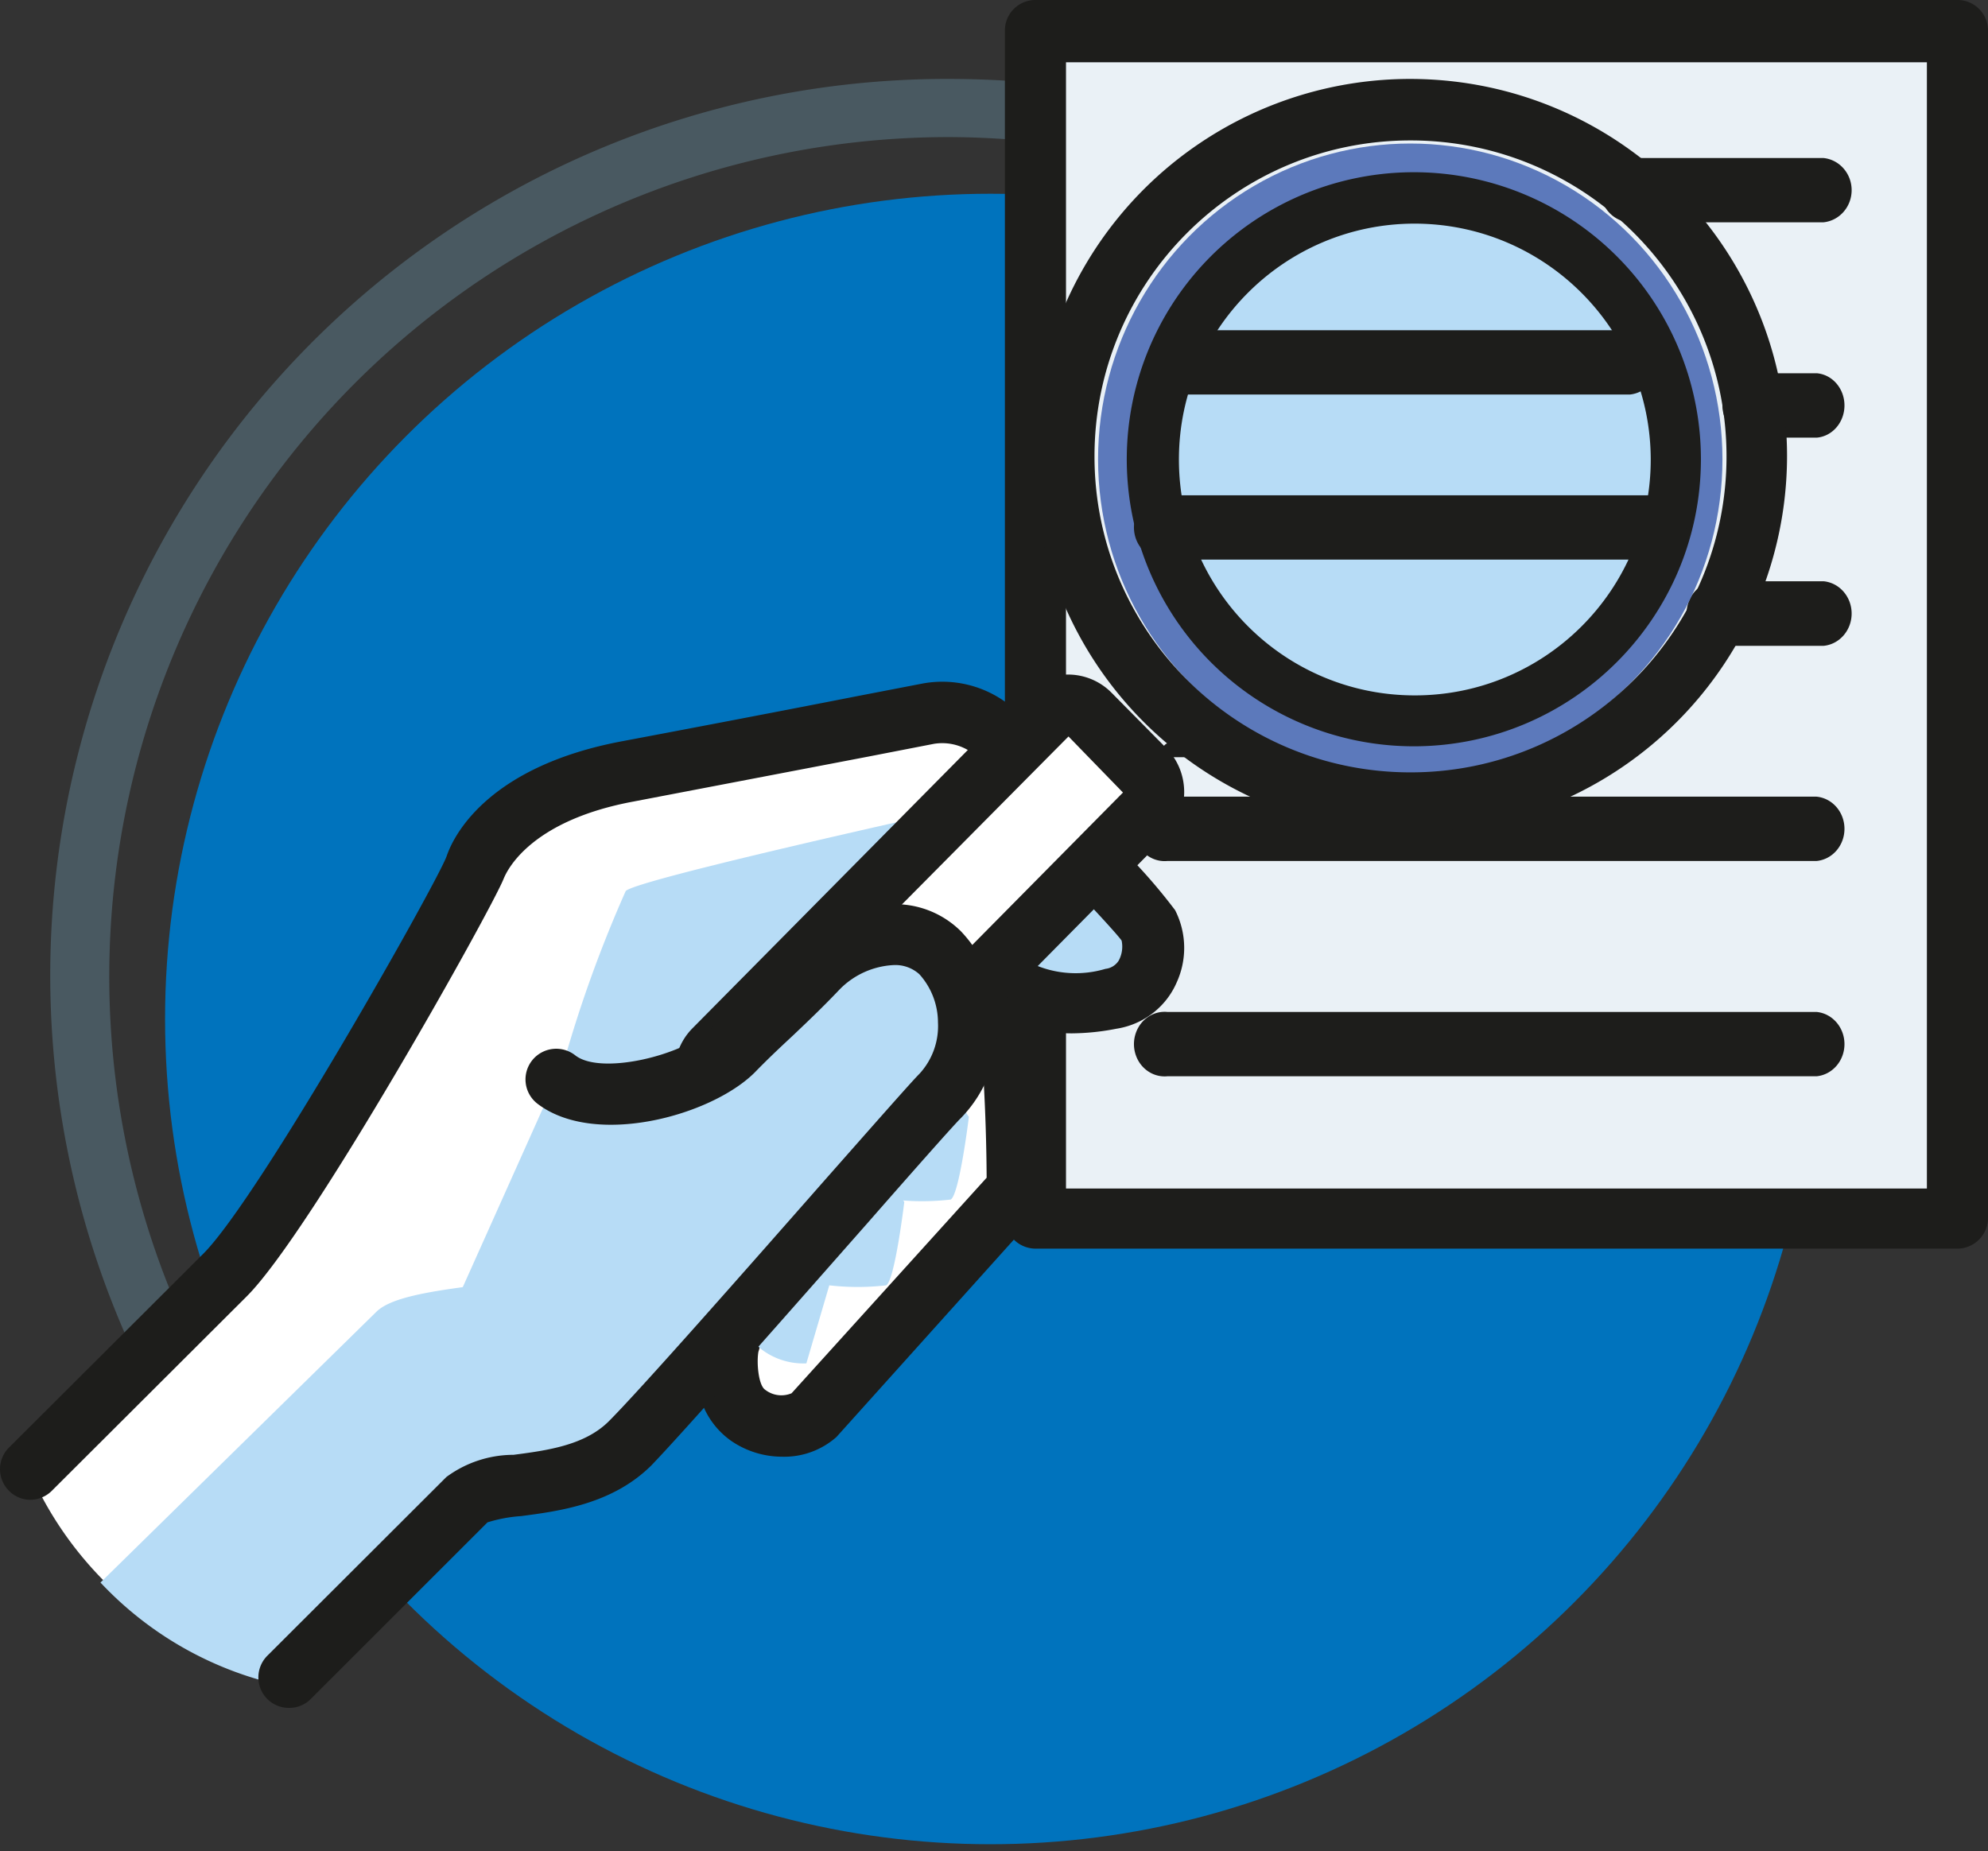
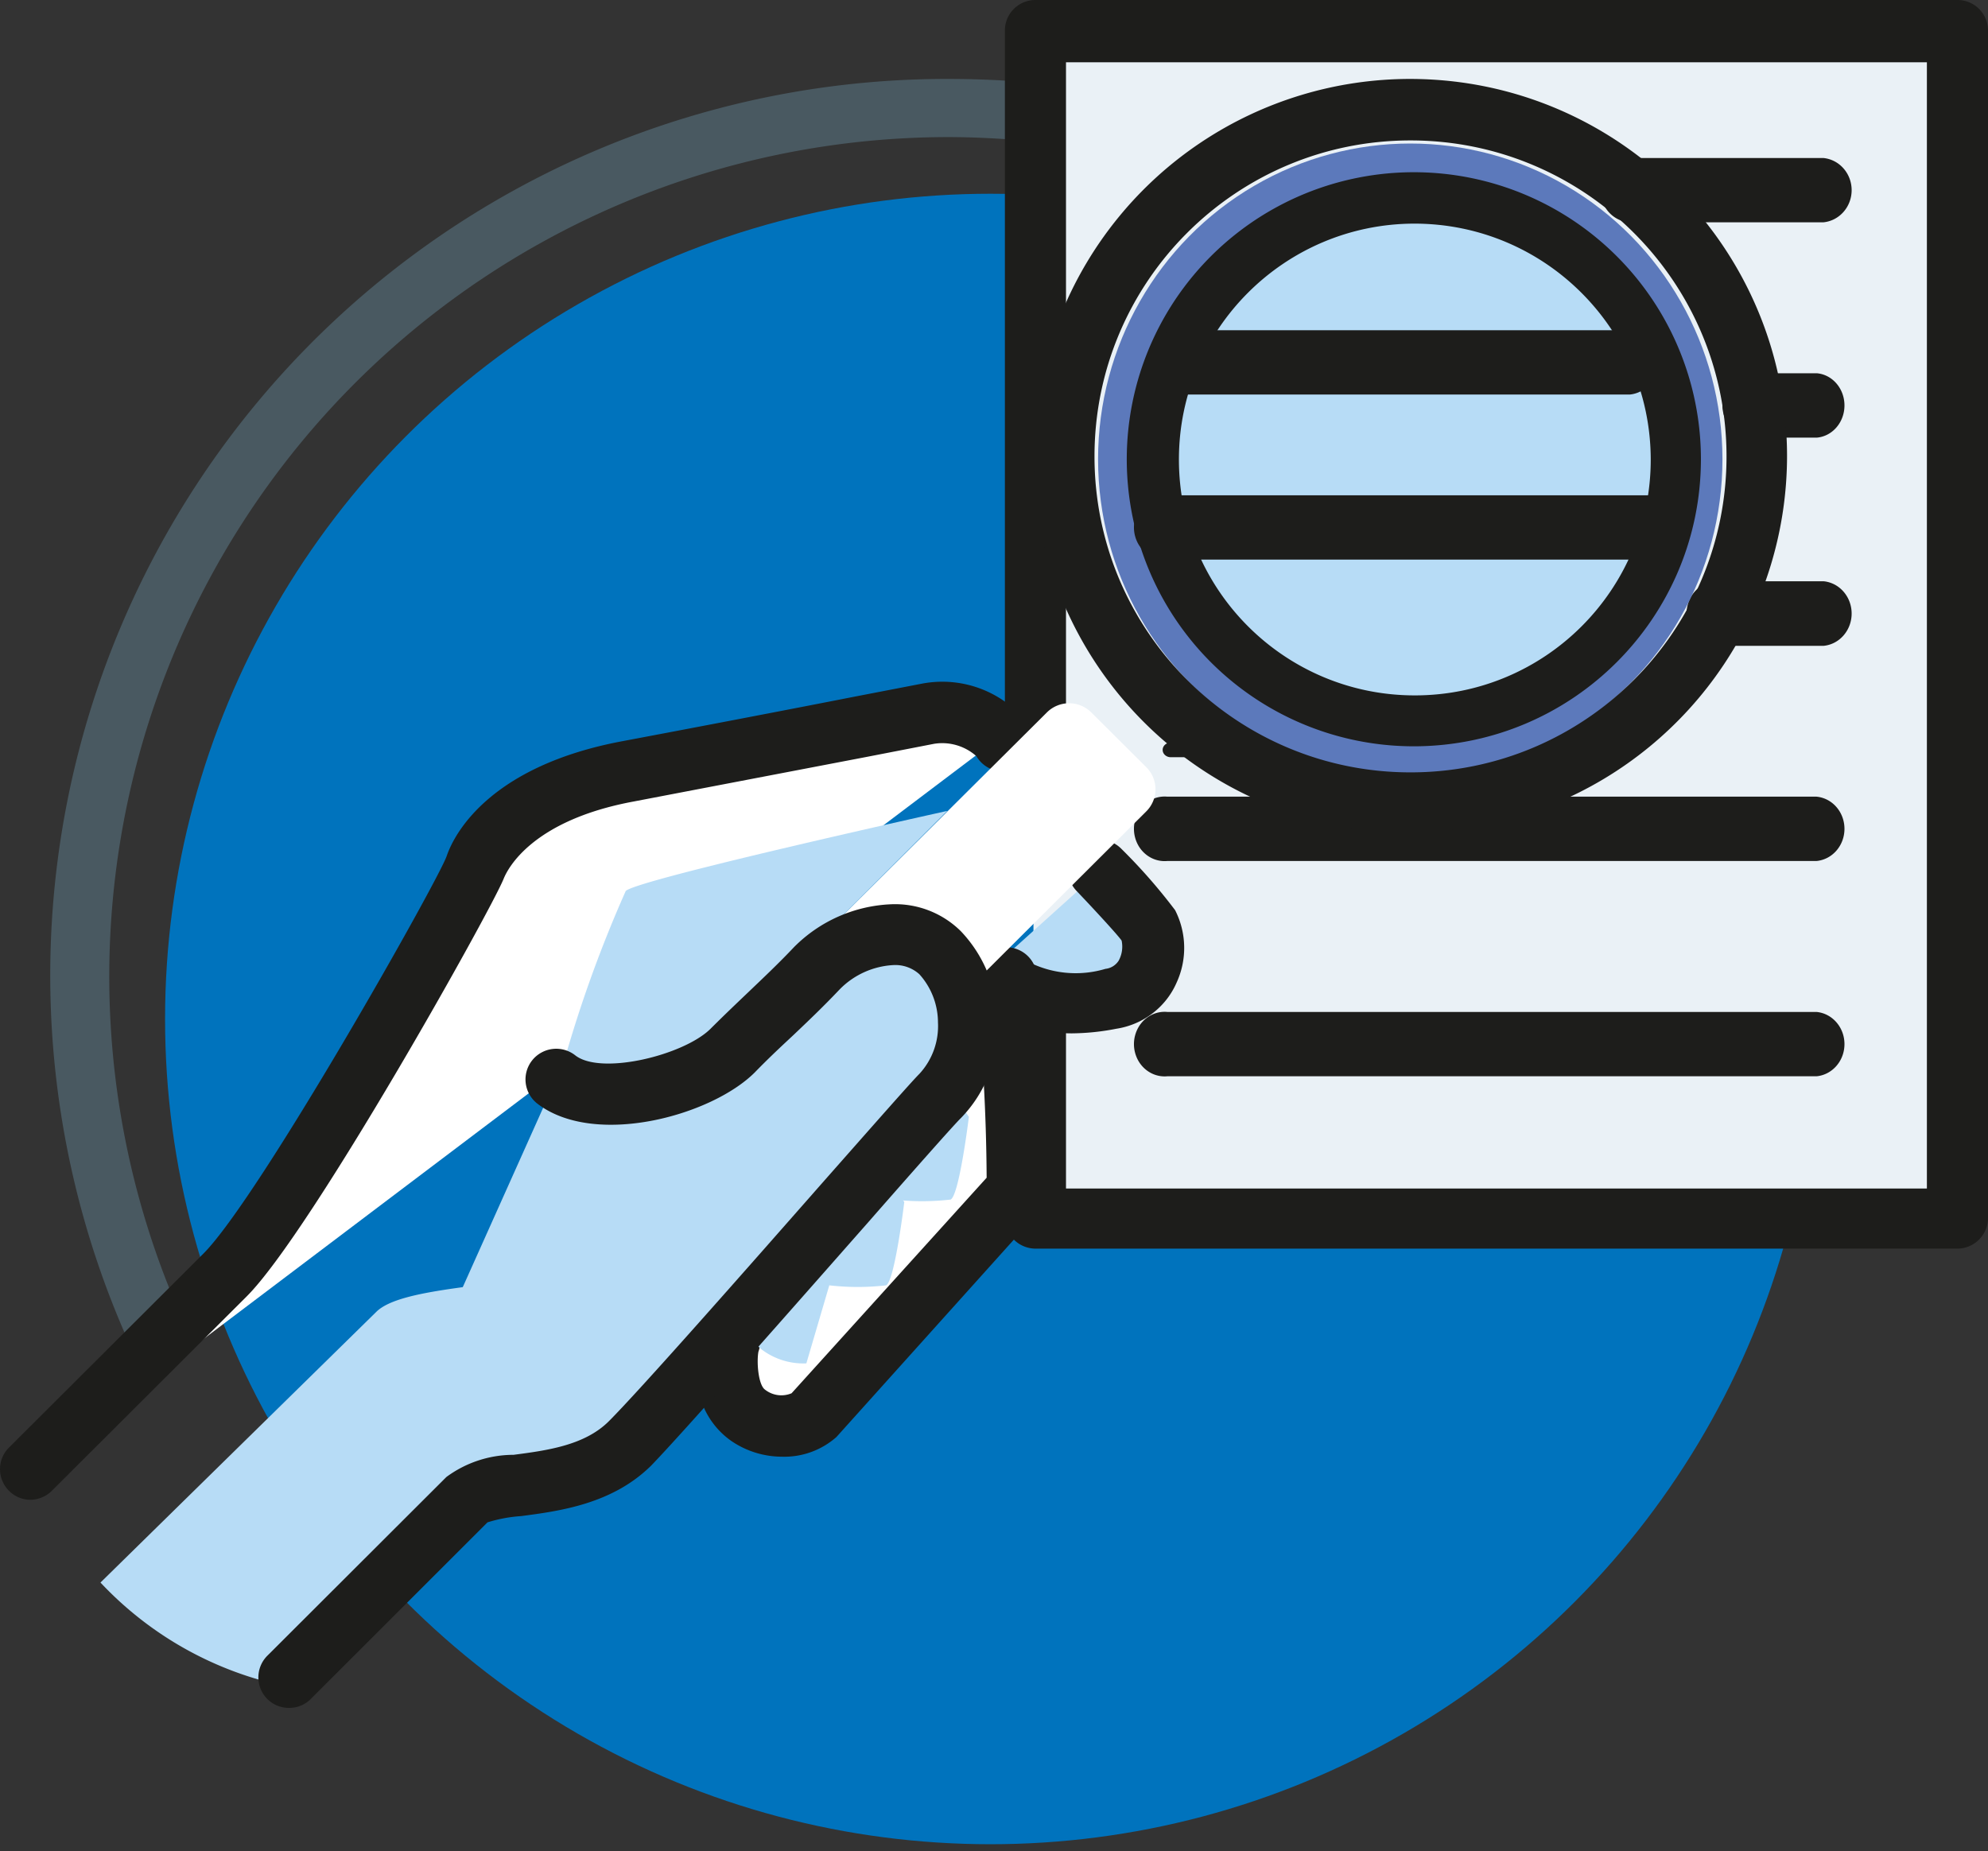
<svg xmlns="http://www.w3.org/2000/svg" width="262" height="244" viewBox="0 0 262 244">
  <rect x="0" y="0" width="262" height="244" fill="#333333" stroke="none" />
  <g fill-rule="nonzero" fill="none">
    <path fill="#0073BD" d="m152.461 86.668 6.16 6.165-7.762 7.769-6.16-6.165z" />
    <path d="M18.27 179.711a118.147 118.147 0 0 1 6.509-114.09 118.156 118.156 0 0 1 100.055-55.217c3.832 0 7.632.16 11.368.511l-.734 7.664c-3.481-.32-7.058-.51-10.634-.51A110.652 110.652 0 0 0 31.4 69.783a110.643 110.643 0 0 0-6.2 106.606l-6.93 3.321z" fill="#495961" />
    <circle fill="#0073BD" cx="130.527" cy="134.31" r="108.773" />
    <path fill="#0073BD" d="M136.202 4.729h122.014v156.065H136.202z" />
    <circle fill="#0073BD" transform="rotate(-45 186.077 60.176)" cx="186.077" cy="60.176" r="41.372" />
    <ellipse fill="#0073BD" cx="185.859" cy="60.534" rx="37.361" ry="37.834" />
    <path fill="#0073BD" d="m152.461 86.668 6.16 6.165-7.762 7.769-6.16-6.165zM92.703 140.931a4.073 4.073 0 0 1 1.216-3.189l44.063-43.85a4.143 4.143 0 0 1 5.828 0l7.269 7.239a4.102 4.102 0 0 1 0 5.804l-24.37 24.301" />
-     <path d="M3.783 193.671a47.383 47.383 0 0 0 33.668 27.658c13.742-13.781 23.976-24.117 24.869-24.404.892-.287 15.941-2.584 21.552-8.07 5.612-5.488 37.24-40.706 39.567-44.47a15 15 0 0 0 .988-15.95c-3.54-6.38-12.052-5.87-18.078 0-.8-1.08-.662-2.59.32-3.509l24.804-24.818s-2.487-7.178-12.753-5.168-38.26 6.986-41.99 8.422a25.125 25.125 0 0 0-14.506 11.228c-3.762 7.018-27.196 46.447-29.268 49.733-2.072 3.286-29.173 29.348-29.173 29.348z" fill="#FFF" />
    <path d="M150.087 120.083c-.386-.48-6.836-7.527-6.836-7.527l-13.221 14.862-3.434 3.78c3.85 9.32-5.135 18.32-9.307 22.997l.193.608c-6.9 5.541-22.785 18.834-22.785 18.834s-.866 7.623 2.214 10.313a11.279 11.279 0 0 0 7.446 2.37s11.424-11.947 12.836-12.811c1.412-.865 18.196-17.841 18.196-17.841l-4.012-27.61s9.628 6.79 16.945 1.346c2.824-1.986 2.021-8.809 1.765-9.321z" fill="#0073BD" />
-     <path d="M135.256 9.458v87.154l2.402-2.369a4.132 4.132 0 0 1 5.827 0l7.268 7.266a4.128 4.128 0 0 1 0 5.825l-7.14 7.137 5.86 6.561c.384.513 1.056 7.33-1.761 9.442a12.812 12.812 0 0 1-12.456.96v23.685h117.286V9.46H135.256z" fill="#0073BD" />
    <path fill="#0073BD" d="m152.461 86.668 6.16 6.165-7.762 7.769-6.16-6.165z" />
    <path fill="#0073BD" d="m152.461 86.668 6.16 6.165-7.762 7.769-6.16-6.165z" />
    <path d="M150.532 104.041a3.365 3.365 0 0 1-2.408-.999l-6.197-6.22a3.423 3.423 0 0 1-.995-2.417c-.015-.9.346-1.764.995-2.385l7.834-7.8a3.394 3.394 0 0 1 4.784 0l6.197 6.22a3.423 3.423 0 0 1 0 4.835l-7.834 7.832c-.63.627-1.49.966-2.376.934zm-1.413-9.668 1.413 1.418 3.018-3.03-1.413-1.418-3.018 3.03z" fill="#1D1D1B" />
    <path d="M93.648 140.931a4.09 4.09 0 0 1 1.208-3.189l43.717-43.85a4.088 4.088 0 0 1 5.782 0l4.099 3.667c1.62 1.626 1.62 4.21-2.828 2.998l-24.178 24.27s0-7.974-12.454 2.232c-4.003 3.22-15.346 13.872-15.346 13.872z" fill="#0073BD" />
    <circle fill="#0073BD" transform="rotate(-45 186.077 60.176)" cx="186.077" cy="60.176" r="41.372" />
    <circle fill="#0073BD" cx="185.859" cy="60.061" r="35.469" />
    <circle fill="#0073BD" cx="187.278" cy="61.48" r="32.159" />
    <path d="M121.069 124.492c-4.26-1.114-8.883-.303-12.296 2.156 3.81-1.63 8.048-2.374 12.296-2.156z" fill="#0073BD" />
    <path d="M119.091 130.527c-1.342 0-11.154 10.735-13.231 13.94s-16.267 20.413-28.284 22.785c-12.017 2.371-24.737 2.403-27.996 5.672L13.242 208.59a46.308 46.308 0 0 0 24.449 13.683c13.774-13.843 24.033-24.226 24.928-24.515.895-.288 15.98-2.595 21.604-8.107 5.625-5.512 37.329-40.89 39.662-44.672a15.32 15.32 0 0 0 1.822-14.453h-6.616z" fill="#B7DCF6" />
    <path d="m124.852 106.88 7.567-7.014a2.527 2.527 0 0 0-.27-.552l-7.297 7.567z" fill="#0073BD" />
    <path fill="#EAF1F6" d="M136.202 96.15V4.73h122.015v156.064H136.202v-28.848" />
    <path d="M257.957 164.578H136.446a4.05 4.05 0 0 1-4.011-4.057v-28.744a4.06 4.06 0 0 1 1.903-3.81 4.032 4.032 0 0 1 4.248 0 4.06 4.06 0 0 1 1.903 3.81v24.88h113.457V8.208H140.489v87.543a4.06 4.06 0 0 1-1.903 3.81 4.032 4.032 0 0 1-4.248 0 4.06 4.06 0 0 1-1.903-3.81V4.024A4.018 4.018 0 0 1 136.445 0h121.512a4.005 4.005 0 0 1 2.857 1.167A4.031 4.031 0 0 1 262 4.024v156.497a4.05 4.05 0 0 1-4.043 4.057z" fill="#1D1D1B" />
    <path d="M240.283 29.304h-24.885c-1.55.143-3.044-.632-3.86-2.003a4.386 4.386 0 0 1 0-4.472c.816-1.371 2.31-2.146 3.86-2.004h24.885c2.12.196 3.746 2.036 3.746 4.24s-1.625 4.044-3.746 4.24zM239.476 57.68h-8.164c-1.492.143-2.931-.633-3.718-2.003a4.531 4.531 0 0 1 0-4.473c.787-1.37 2.226-2.146 3.718-2.003h8.164c2.042.195 3.607 2.035 3.607 4.24 0 2.204-1.565 4.044-3.607 4.239zM240.323 85.126H225.98c-2.098-.196-3.706-2.043-3.706-4.256s1.608-4.06 3.706-4.256h14.343c2.098.196 3.706 2.043 3.706 4.256s-1.608 4.06-3.706 4.256zM239.4 113.485h-85.555c-1.524.143-2.994-.633-3.798-2.003a4.449 4.449 0 0 1 0-4.473c.804-1.37 2.274-2.146 3.798-2.003h85.554c2.086.195 3.684 2.035 3.684 4.24 0 2.204-1.598 4.044-3.684 4.239zM239.4 141.86h-85.555c-1.524.143-2.994-.632-3.798-2.003a4.449 4.449 0 0 1 0-4.472c.804-1.371 2.274-2.146 3.798-2.004h85.554c2.086.196 3.684 2.035 3.684 4.24 0 2.204-1.598 4.044-3.684 4.24z" fill="#1D1D1B" />
    <path d="m3.783 193.899 25.506-25.661c7.812-7.86 31.245-50.008 32.871-53.986 1.626-3.977 6.983-10.264 20.118-12.83 13.136-2.567 35.836-6.929 39.407-7.603 3.67-.702 7.429.677 9.788 3.593" fill="#FFF" />
    <path d="M4.04 197.682a3.94 3.94 0 0 1-2.846-1.18 4.016 4.016 0 0 1 0-5.713l25.593-25.533c7.358-7.34 31-49.245 32.087-52.436 1.088-3.192 5.95-11.904 23.162-15.128 8.83-1.66 22.01-4.18 30.776-5.904l8.765-1.692a14.285 14.285 0 0 1 14.077 5.522 4.018 4.018 0 0 1 .015 4.026 4.037 4.037 0 0 1-3.487 2.026 4.038 4.038 0 0 1-3.503-2 6.761 6.761 0 0 0-5.598-1.627l-8.702 1.692-30.84 5.904c-13.468 2.49-16.635 8.904-17.147 10.149-1.631 4.117-25.401 46.628-33.879 55.085L6.92 196.406a4.068 4.068 0 0 1-2.88 1.276z" fill="#1D1D1B" />
    <ellipse fill="#5C79BB" cx="185.859" cy="60.534" rx="41.144" ry="41.617" />
    <path d="M185.892 18.51c23.001 0 41.647 18.646 41.647 41.647 0 23-18.646 41.647-41.647 41.647-23.001 0-41.647-18.646-41.647-41.647 0-23.001 18.646-41.647 41.647-41.647m0-8.106a49.656 49.656 0 1 0 49.624 49.657c-.035-27.398-22.227-49.604-49.624-49.657z" fill="#1D1D1B" />
    <path d="M145.347 114.448a94.92 94.92 0 0 1 6.36 7.555 7.253 7.253 0 0 1-.19 6.071c-.95 1.893-2.677 3.25-4.707 3.698-5.734 1.631-11.884.13-16.283-3.973" fill="#B7DCF6" />
    <path d="M141.32 136.202a20.815 20.815 0 0 1-14.132-5.412 3.99 3.99 0 0 1-1.31-3.813 4.047 4.047 0 0 1 2.7-3.025 4.14 4.14 0 0 1 4.01.79c3.523 3.205 8.508 4.331 13.098 2.96a2.365 2.365 0 0 0 1.746-1.082c.44-.808.577-1.743.388-2.642-.42-.636-3.46-3.947-5.918-6.525a3.974 3.974 0 0 1-.957-3.907 4.056 4.056 0 0 1 2.959-2.77 4.125 4.125 0 0 1 3.916 1.138 73.934 73.934 0 0 1 7.05 8.054 10.953 10.953 0 0 1 .194 9.55c-1.409 3.241-4.416 5.54-7.955 6.08a31.39 31.39 0 0 1-5.79.604z" fill="#1D1D1B" />
    <circle fill="#B7DCF6" cx="185.859" cy="60.061" r="34.523" />
    <path d="M186.46 98.368a37.834 37.834 0 1 1 37.706-37.802c-.035 20.826-16.88 37.714-37.706 37.802zm0-68.893c-17.17 0-31.09 13.92-31.09 31.091 0 17.172 13.92 31.092 31.09 31.092 17.172 0 31.092-13.92 31.092-31.092-.036-17.156-13.935-31.055-31.092-31.09zM164.457 99.806h-10.163c-.59 0-1.067-.432-1.067-.965 0-.533.478-.965 1.067-.965h10.163c.589 0 1.066.432 1.066.965 0 .533-.477.965-1.066.965z" fill="#1D1D1B" />
    <path d="M214.777 52.005h-59.005c-1.536.143-3.018-.633-3.829-2.003a4.418 4.418 0 0 1 0-4.473c.81-1.37 2.293-2.146 3.829-2.003h59.005c2.103.195 3.714 2.035 3.714 4.24 0 2.204-1.611 4.043-3.714 4.239zM218.57 73.76h-64.7c-1.533.142-3.011-.633-3.82-2.004a4.427 4.427 0 0 1 0-4.472c.809-1.371 2.287-2.146 3.82-2.004h64.7c2.097.196 3.704 2.035 3.704 4.24 0 2.204-1.607 4.044-3.705 4.24z" fill="#1D1D1B" />
    <path d="M95.833 176.359c-.223.253-1.274 7.17 2.515 9.519a7.056 7.056 0 0 0 8.438 0l26.267-29.193c1.114-3.617-1.115-28.05-1.115-28.05" fill="#FFF" />
    <path d="M103.037 192.002a11.852 11.852 0 0 1-6.62-2.05 10.626 10.626 0 0 1-4.53-7.911c0-.224-.74-5.733 1.188-7.88a4.058 4.058 0 0 1 5.111-.851 4.03 4.03 0 0 1 1.766 4.855c-.257 1.442 0 4.388.868 4.997a3.48 3.48 0 0 0 3.502.48l25.708-28.41a253.747 253.747 0 0 0-1.479-25.943 4.059 4.059 0 0 1 .93-2.973 4.085 4.085 0 0 1 2.766-1.447 4.058 4.058 0 0 1 2.97.928 4.031 4.031 0 0 1 1.432 2.755c.868 9.609 2.153 26.008.964 29.851a4.192 4.192 0 0 1-.867 1.506l-26.511 29.499a10.367 10.367 0 0 1-7.198 2.594z" fill="#1D1D1B" />
    <path d="M73.776 141.927c4.053 2.819 13.477 1.793 16.082.897 2.605-.897 13.026-10.155 16.79-14.544a2.651 2.651 0 0 1 .321-3.524l17.883-17.875s-41.202 9.098-42.392 10.571a167.924 167.924 0 0 0-8.684 24.475z" fill="#B7DCF6" />
    <path d="M92.703 140.931a4.073 4.073 0 0 1 1.216-3.189l44.063-43.85a4.143 4.143 0 0 1 5.828 0l7.269 7.239a4.102 4.102 0 0 1 0 5.804l-24.37 24.301" fill="#FFF" />
-     <path d="M92.941 145.66c-2.092.007-3.837-1.617-4.003-3.727a8.12 8.12 0 0 1 2.351-6.427l43.714-44.187a8.067 8.067 0 0 1 11.5 0l7.18 7.262c3.176 3.213 3.176 8.421 0 11.634l-24.176 24.455a4.008 4.008 0 0 1-4.014 1.33 4.058 4.058 0 0 1-2.987-3.021 4.11 4.11 0 0 1 1.315-4.061l24.176-24.456-7.18-7.391-43.841 44.22c.164 2.243-1.499 4.199-3.717 4.37h-.318z" fill="#1D1D1B" />
    <path d="M98.465 169.384s-.724 6.311 1.794 8.394a9.114 9.114 0 0 0 6.012 1.924l3.022-10.286c2.489.287 5.003.287 7.492 0 1.133-.568 2.392-10.981 2.392-10.981a37.445 37.445 0 0 1-3.589-6.153c-5.162 4.228-17.123 17.102-17.123 17.102z" fill="#B7DCF6" />
    <path d="M106.98 158.08s-.728 6.28 1.77 8.353a9.116 9.116 0 0 0 6.07 1.916l2.91-10.238c2.51.286 5.046.286 7.557 0 1.138-.566 2.403-10.898 2.403-10.898a35.537 35.537 0 0 1-3.384-6.282c-5.312 4.366-17.327 17.148-17.327 17.148z" fill="#B7DCF6" />
    <path d="m37.834 221.329 23.652-23.66c2.813-2.81 14.639-.575 21.447-7.376 6.808-6.8 38.77-43.487 41.103-45.978a14.134 14.134 0 0 0 0-18.966c-4.443-4.47-12.497-2.011-16.3 2.012-3.804 4.023-6.393 6.386-11.155 10.951-4.763 4.566-17.867 8.015-23.237 3.768" fill="#B7DCF6" />
    <path d="M38.092 225.112a4.018 4.018 0 0 1-2.866-1.177 4.034 4.034 0 0 1 0-5.692l23.602-23.563a14.924 14.924 0 0 1 8.855-2.925c4.396-.573 9.333-1.24 12.518-4.388 4.141-4.134 18.188-20.097 28.477-31.8 7.326-8.299 11.498-13.037 12.486-14.023a9.276 9.276 0 0 0 2.452-6.773 9.53 9.53 0 0 0-2.452-6.36 4.719 4.719 0 0 0-3.408-1.208 10.71 10.71 0 0 0-7.072 3.18c-2.23 2.353-4.109 4.134-6.115 6.042-1.497 1.399-3.186 2.957-5.097 4.929-5.733 5.723-21.118 9.92-28.667 4.102a4.038 4.038 0 0 1-.685-5.676 4.054 4.054 0 0 1 5.686-.684c3.376 2.671 14.27 0 17.805-3.466 2.039-2.035 3.727-3.625 5.256-5.088 1.529-1.463 3.727-3.53 5.797-5.724a19.126 19.126 0 0 1 12.741-5.628 12.306 12.306 0 0 1 9.237 3.561 17.506 17.506 0 0 1 4.81 11.893 17.028 17.028 0 0 1-4.81 12.72c-.86.826-6.37 7.059-12.135 13.641-10.926 12.402-24.495 27.824-28.668 32.149-5.128 5.088-12.072 6.01-17.168 6.678-1.503.1-2.99.378-4.428.826l-23.38 23.373a3.986 3.986 0 0 1-2.77 1.08z" fill="#1D1D1B" />
  </g>
</svg>